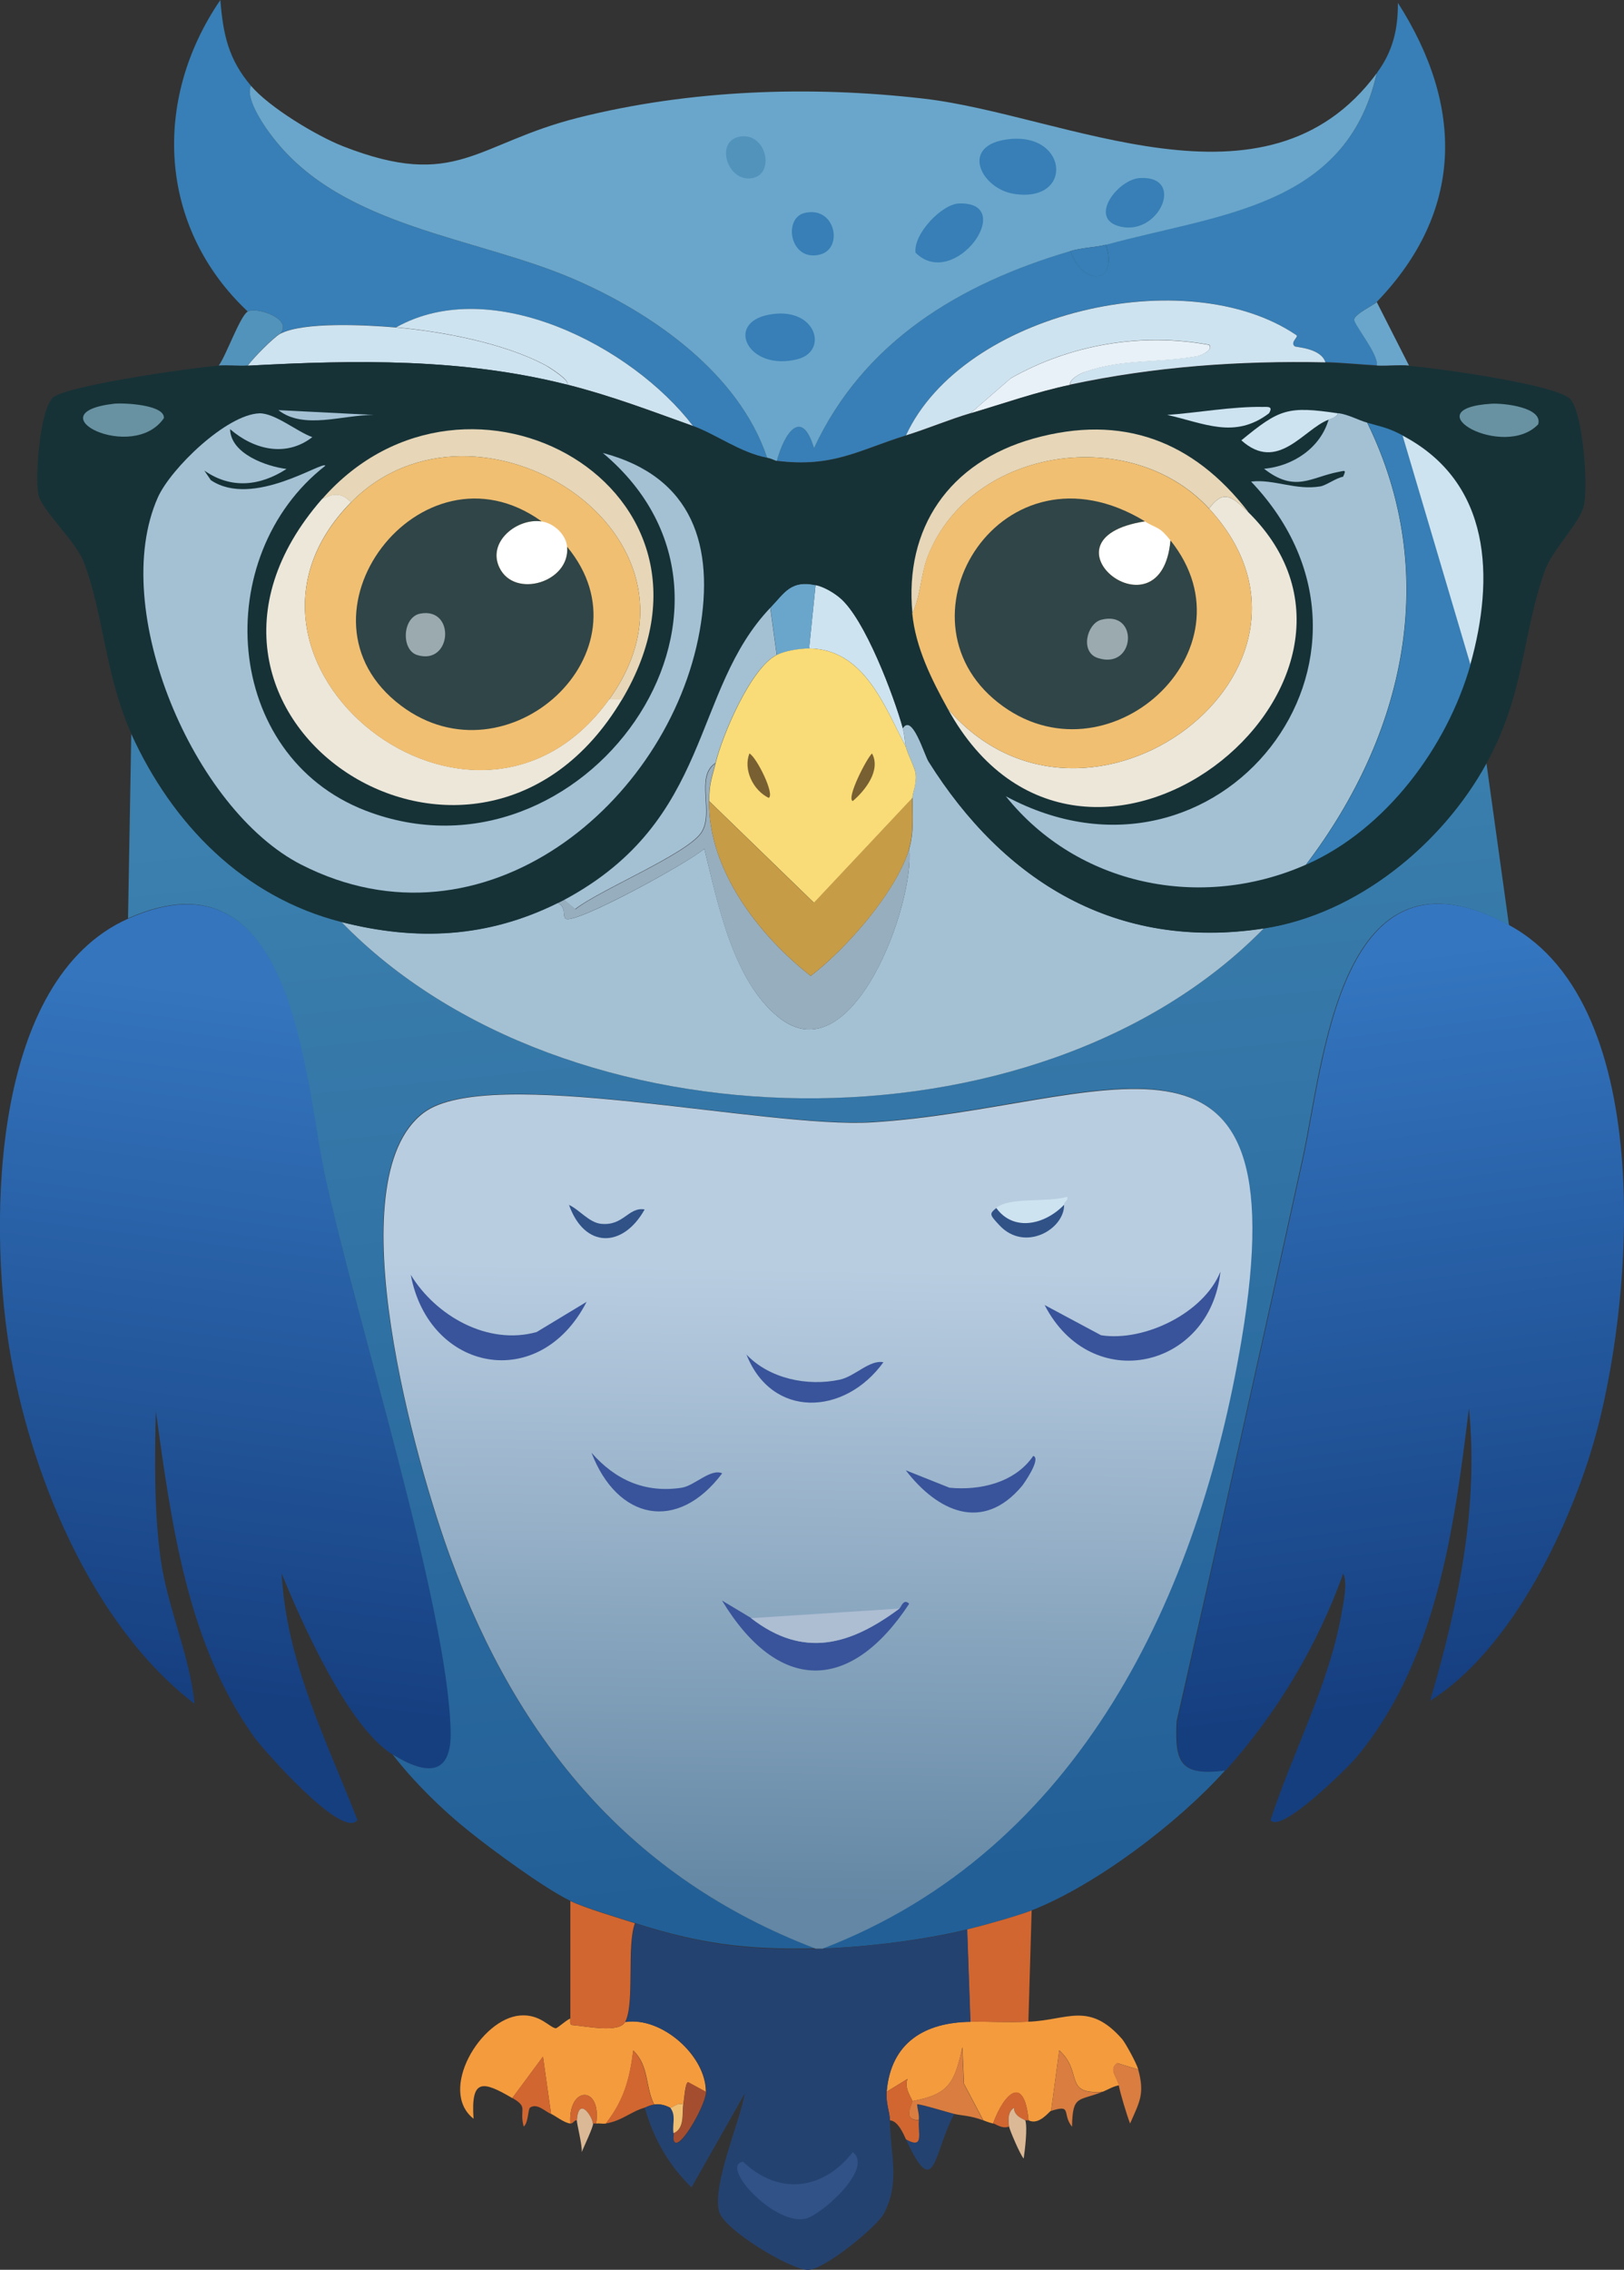
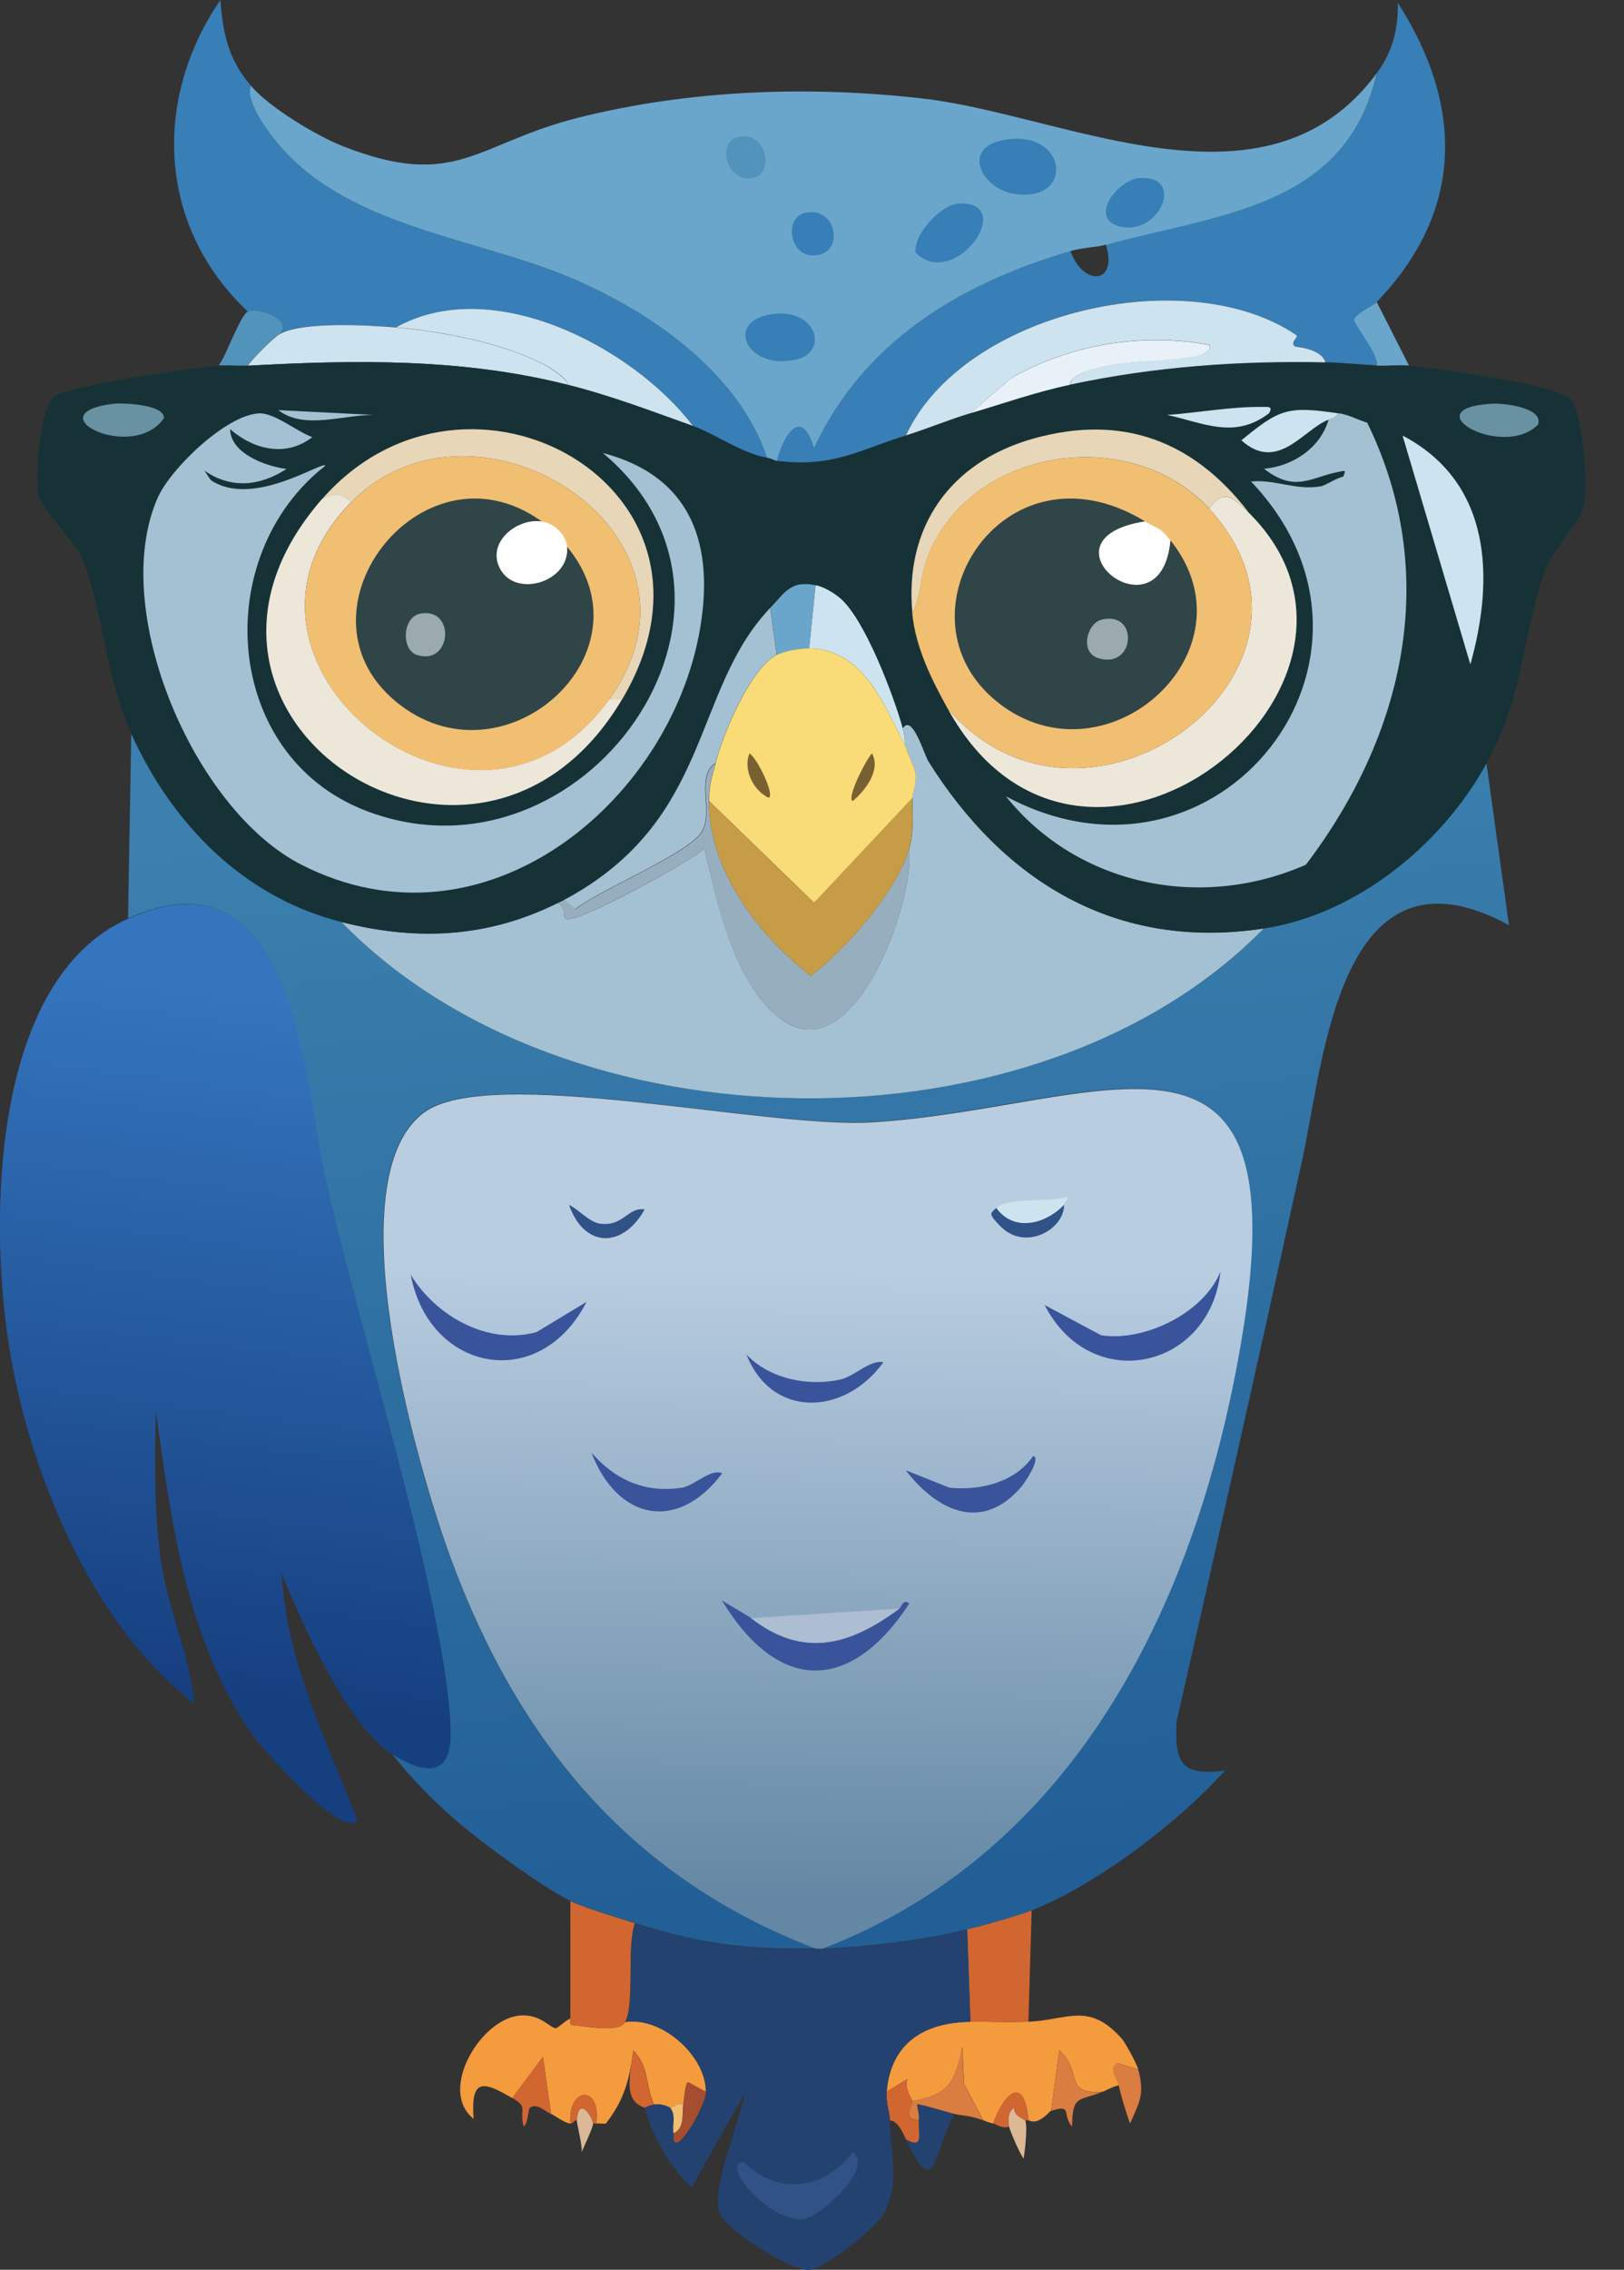
<svg xmlns="http://www.w3.org/2000/svg" width="68" height="95" viewBox="0 0 68 95" fill="none">
  <rect x="0" y="0" width="68" height="95" fill="#333333" stroke="none" />
  <g clip-path="url(#clip0_1_87)">
    <path d="M16.453 73.446C14.565 72.286 12.624 67.89 11.794 65.86C11.983 69.526 13.659 72.829 14.965 76.168C14.376 77.053 10.986 73.186 10.646 72.71C7.822 68.76 7.181 63.755 6.524 59.069C6.478 61.1 6.448 63.242 6.728 65.257C7.007 67.273 7.936 69.244 8.147 71.311C3.813 68.002 1.216 61.583 0.378 56.34C-0.453 51.133 -0.378 41.003 5.376 38.445C12.338 35.351 12.753 45.072 13.614 49.155C14.867 55.075 18.74 67.176 18.884 72.442C18.937 74.353 17.88 74.316 16.453 73.439V73.446Z" fill="url(#paint0_linear_1_87)" />
-     <path d="M63.19 38.72C69.457 42.111 68.385 54.755 66.701 60.475C65.606 64.179 63.205 69.102 59.883 71.185C61.046 67.206 61.929 63.138 61.507 58.943C60.895 63.971 60.132 69.645 56.712 73.647C56.463 73.937 53.616 76.793 53.201 76.175C54.145 73.29 55.64 70.538 56.176 67.526C56.251 67.102 56.433 66.239 56.244 65.86C55.149 68.902 53.48 71.691 51.313 74.108C49.471 74.331 49.192 73.818 49.29 72.048C51.072 64.209 52.839 56.354 54.56 48.5C55.459 44.395 56.093 34.875 63.205 38.72H63.19Z" fill="url(#paint1_linear_1_87)" />
    <path d="M14.293 38.586C23.641 48.225 43.438 48.538 52.922 38.854C56.84 38.251 60.397 35.306 62.239 31.937L63.183 38.72C56.078 34.867 55.436 44.395 54.537 48.5C52.816 56.354 51.057 64.209 49.267 72.048C49.177 73.818 49.456 74.331 51.291 74.108C49.343 76.28 45.915 78.89 43.189 79.961C42.57 80.207 41.165 80.593 40.486 80.757C38.681 81.196 36.273 81.493 34.408 81.553C45.22 77.418 50.181 66.715 51.97 56.072C54.492 41.041 46.088 46.358 36.507 46.961C32.044 47.236 20.454 44.514 17.729 46.559C13.984 49.37 17.442 61.382 18.876 65.25C21.677 72.829 26.351 78.578 34.136 81.545C31.259 81.612 29.288 81.352 26.57 80.482C25.876 80.259 24.464 79.842 23.867 79.552C22.78 79.024 20.605 77.425 19.609 76.622C18.491 75.729 17.313 74.562 16.438 73.431C17.864 74.309 18.922 74.346 18.869 72.434C18.733 67.176 14.859 55.068 13.598 49.147C12.73 45.064 12.315 35.343 5.361 38.437L5.497 30.717C7.203 34.466 10.155 37.515 14.278 38.564L14.293 38.586Z" fill="url(#paint2_linear_1_87)" />
    <path d="M57.656 12.636C57.542 12.755 56.735 13.135 56.712 13.365C56.689 13.581 57.761 14.86 57.656 15.292C56.961 15.254 56.176 15.173 55.496 15.158C55.3 14.555 54.273 14.54 54.213 14.496C54.001 14.332 54.394 14.109 54.281 14.027C49.69 10.903 40.335 13.046 37.934 18.222C35.918 18.854 34.868 19.576 32.528 19.286C32.837 18.125 33.57 17.025 34.083 18.75C36.175 14.28 40.191 11.863 44.82 10.502C45.326 11.967 46.828 11.952 46.307 10.234C50.966 8.947 56.38 8.695 57.656 3.049C58.32 2.149 58.539 1.235 58.532 0.119C61.31 4.455 61.288 8.858 57.656 12.629V12.636Z" fill="#377FB6" />
    <path d="M10.51 3.592C10.254 4.12 11.114 5.348 11.454 5.786C14.384 9.55 19.933 9.899 24.086 11.707C27.378 13.142 30.957 15.649 32.12 19.159C30.987 18.944 29.968 18.17 29.017 17.828C26.48 14.496 20.59 11.461 16.588 13.7C15.358 13.596 12.692 13.447 11.726 13.968C12.3 13.343 10.722 12.83 10.374 13.038C6.614 9.505 6.365 4.18 9.227 0C9.34 1.443 9.567 2.484 10.51 3.592Z" fill="#377FB6" />
    <path d="M23.882 84.491C23.882 84.491 23.837 84.744 23.95 84.758C24.592 84.811 25.928 85.101 26.178 84.625C27.71 84.394 29.568 86.053 29.553 87.555L28.813 87.153C28.684 87.153 28.647 87.919 28.609 88.083C28.367 87.986 28.178 88.217 28.065 88.217C28.027 88.217 27.756 88.024 27.393 88.083C27.016 87.347 27.189 86.462 26.517 85.822C26.366 87.034 26.125 87.912 25.37 88.879C25.241 88.901 25.098 88.864 24.962 88.879C25.204 87.272 23.777 87.295 23.882 88.879C23.618 88.857 23.21 88.522 23.074 88.477L22.735 86.082L21.451 87.815C20.198 87.079 19.714 86.997 19.828 88.678C18.333 87.503 20.122 84.483 21.783 84.357C22.614 84.29 23.021 84.87 23.271 84.892C23.346 84.892 23.792 84.483 23.882 84.491Z" fill="#F49B3E" />
    <path d="M47.659 86.618L46.783 86.35C46.406 86.625 46.783 86.93 46.851 87.28C46.609 87.324 46.406 87.451 46.179 87.548C44.503 87.681 45.371 86.722 44.352 85.815L44.012 88.343C43.929 88.373 43.506 88.968 43.068 88.745C42.887 86.834 42.064 87.57 41.581 88.879C41.4 88.834 41.332 88.805 41.173 88.745L40.365 87.213L40.297 85.681C39.965 87.176 39.746 87.652 38.206 87.942C38.191 87.845 37.836 87.384 38.002 87.012L37.126 87.548C37.3 85.472 38.734 84.639 40.637 84.617C41.422 84.61 42.177 84.654 43.068 84.617C44.691 84.558 45.59 83.754 46.987 85.346C47.13 85.517 47.591 86.358 47.659 86.61V86.618Z" fill="#F49B3E" />
    <path d="M26.585 80.497C26.23 81.456 26.585 83.851 26.178 84.625C25.928 85.101 24.592 84.811 23.95 84.758C23.837 84.751 23.897 84.491 23.882 84.491V79.567C24.479 79.857 25.891 80.274 26.585 80.497Z" fill="#D16630" />
    <path d="M43.197 79.961L43.061 84.617C42.17 84.654 41.415 84.61 40.629 84.617L40.493 80.757C41.173 80.593 42.577 80.199 43.197 79.961Z" fill="#D16630" />
    <path d="M11.726 13.968C11.447 14.117 10.601 14.979 10.374 15.299C9.974 15.321 9.559 15.277 9.159 15.299C9.461 14.905 10.05 13.224 10.374 13.038C10.722 12.83 12.3 13.343 11.726 13.968Z" fill="#5293BC" />
    <path d="M39.957 88.477C39.081 90.084 39.165 92.211 37.934 89.541C38.719 89.987 38.41 89.228 38.477 88.745C38.508 88.507 38.432 88.306 38.41 88.083C38.477 88.046 39.746 88.433 39.965 88.485L39.957 88.477Z" fill="#244270" />
    <path d="M59 15.299C58.554 15.262 58.094 15.321 57.648 15.299C57.754 14.86 56.682 13.581 56.704 13.373C56.735 13.135 57.535 12.763 57.648 12.644L59 15.306V15.299Z" fill="#6AA6CB" />
    <path d="M41.173 88.745C40.599 88.537 40.312 88.559 39.957 88.477C39.738 88.425 38.47 88.038 38.402 88.076C38.417 88.299 38.5 88.5 38.47 88.738C37.737 88.723 38.221 88.068 38.198 87.942C39.738 87.652 39.965 87.176 40.29 85.681L40.358 87.213L41.165 88.745H41.173Z" fill="#D97D40" />
-     <path d="M27.393 88.083C27.137 88.128 27.061 88.195 26.986 88.217C26.427 88.373 26.042 88.767 25.362 88.879C26.117 87.905 26.359 87.034 26.51 85.822C27.182 86.462 27.008 87.354 27.386 88.083H27.393Z" fill="#D16630" />
+     <path d="M27.393 88.083C27.137 88.128 27.061 88.195 26.986 88.217C26.117 87.905 26.359 87.034 26.51 85.822C27.182 86.462 27.008 87.354 27.386 88.083H27.393Z" fill="#D16630" />
    <path d="M46.171 87.548C45.16 87.957 44.91 87.659 44.888 89.013C44.45 88.47 44.918 88.061 44.012 88.351L44.352 85.822C45.364 86.722 44.503 87.689 46.179 87.555L46.171 87.548Z" fill="#D97D40" />
    <path d="M38.206 87.949C38.221 88.076 37.745 88.73 38.477 88.745C38.417 89.236 38.727 89.987 37.934 89.541C37.821 89.288 37.594 88.767 37.262 88.745C37.262 88.41 37.088 88.038 37.126 87.548L38.002 87.012C37.836 87.384 38.191 87.853 38.206 87.942V87.949Z" fill="#D16630" />
    <path d="M23.074 88.477C22.855 88.403 22.501 88.009 22.198 88.21C22.1 88.276 22.131 88.849 21.927 89.005C21.73 88.239 22.146 88.217 21.451 87.808L22.735 86.075L23.074 88.47V88.477Z" fill="#D16630" />
    <path d="M47.659 86.618C47.938 87.644 47.719 87.964 47.319 88.879C47.168 88.485 46.926 87.674 46.843 87.28C46.776 86.923 46.398 86.618 46.776 86.35L47.651 86.618H47.659Z" fill="#D97D40" />
    <path d="M43.068 88.745H42.932C42.932 88.745 42.457 88.596 42.457 88.21C42.185 88.403 42.222 88.738 42.253 89.005C41.973 89.117 41.717 88.909 41.581 88.871C42.064 87.562 42.887 86.826 43.068 88.738V88.745Z" fill="#D16630" />
    <path d="M42.932 88.745C43.03 89.065 42.917 89.965 42.864 90.344C42.713 90.188 42.268 89.124 42.253 89.013C42.222 88.738 42.185 88.403 42.457 88.217C42.457 88.596 42.917 88.715 42.932 88.752V88.745Z" fill="#DBB996" />
    <path d="M24.962 88.879H24.826C24.803 88.581 24.23 87.711 24.154 88.745C24.033 88.73 24.011 88.886 23.882 88.879C23.777 87.295 25.204 87.272 24.962 88.879Z" fill="#D16630" />
    <path d="M24.834 88.879C24.849 89.013 24.441 89.861 24.358 90.076C24.388 89.794 24.147 88.879 24.154 88.745C24.23 87.711 24.803 88.581 24.826 88.879H24.834Z" fill="#DBB996" />
    <path d="M52.922 38.854C43.438 48.545 23.641 48.225 14.293 38.586C17.434 39.389 20.401 39.248 23.346 37.79C23.731 37.961 23.543 38.355 23.686 38.452C24.064 38.72 28.881 36.08 29.492 35.522C30.051 37.768 30.67 41.018 32.596 42.573C35.684 45.064 38.311 37.82 38.07 35.522C38.274 34.837 38.206 34.086 38.206 33.395C38.206 33.194 38.379 32.815 38.342 32.398C38.311 32.13 38.017 31.602 37.934 31.267C37.873 31.029 37.896 30.806 37.798 30.472C38.198 29.847 38.704 31.587 38.878 31.87C42.026 36.883 46.738 39.806 52.922 38.854Z" fill="#A4C1D4" />
    <path d="M55.489 15.165C51.864 15.091 48.346 15.344 44.82 16.095C44.76 15.864 45.288 15.611 45.431 15.559C47.115 14.987 48.497 15.195 50.158 14.897C50.241 14.883 50.823 14.667 50.634 14.429C47.78 13.908 44.82 14.414 42.328 15.827L40.637 17.292C39.716 17.567 38.847 17.939 37.934 18.222C40.335 13.053 49.69 10.911 54.281 14.027C54.394 14.102 54.001 14.325 54.213 14.496C54.273 14.54 55.3 14.563 55.496 15.158L55.489 15.165Z" fill="#CEE3F0" />
    <path d="M29.96 31.93C29.794 32.614 29.696 32.733 29.689 33.529C29.659 36.392 31.742 39.122 33.947 40.847C35.442 39.702 37.534 37.322 38.07 35.522C38.311 37.82 35.691 45.064 32.596 42.573C30.663 41.018 30.044 37.768 29.492 35.522C28.881 36.08 24.056 38.712 23.686 38.452C23.543 38.355 23.731 37.954 23.346 37.79C23.429 37.746 23.543 37.701 23.618 37.656L24.094 38.058C25.098 37.262 28.745 35.76 29.364 34.867C29.938 34.042 29.092 32.502 29.976 31.937L29.96 31.93Z" fill="#97AEBF" />
    <path d="M29.017 17.828C27.204 17.181 25.642 16.578 23.746 16.095C23.913 15.931 22.923 15.321 22.87 15.299C21.096 14.34 18.416 13.856 16.588 13.7C20.59 11.461 26.472 14.496 29.017 17.828Z" fill="#CEE3F0" />
    <path d="M16.588 13.707C18.416 13.864 21.096 14.347 22.87 15.306C22.923 15.336 23.913 15.946 23.746 16.102C19.352 14.994 14.92 15.054 10.374 15.306C10.601 14.987 11.447 14.131 11.726 13.975C12.692 13.455 15.365 13.603 16.588 13.707Z" fill="#CEE3F0" />
    <path d="M32.528 27.407C31.433 27.943 30.24 30.777 29.96 31.93C29.077 32.495 29.923 34.034 29.349 34.86C28.73 35.752 25.09 37.255 24.079 38.051L23.603 37.649C29.847 34.302 28.903 28.895 32.248 25.407L32.52 27.4L32.528 27.407Z" fill="#A4C1D4" />
    <path d="M44.82 16.102C43.378 16.407 42.034 16.883 40.629 17.3L42.321 15.835C44.82 14.421 47.772 13.916 50.626 14.436C50.823 14.667 50.241 14.89 50.151 14.905C48.489 15.21 47.108 14.994 45.424 15.567C45.288 15.611 44.752 15.864 44.812 16.102H44.82Z" fill="#E7F1F7" />
    <path d="M37.798 30.472C37.889 30.806 37.873 31.037 37.934 31.267C37.035 29.572 36.197 27.169 33.879 27.14L34.151 24.477C34.498 24.551 34.906 24.789 35.163 25.012C36.212 25.89 37.42 29.118 37.798 30.464V30.472Z" fill="#CEE3F0" />
    <path d="M34.151 24.485L33.879 27.147C33.479 27.147 32.883 27.244 32.528 27.415L32.256 25.422C32.845 24.804 33.109 24.269 34.144 24.492L34.151 24.485Z" fill="#6AA6CB" />
    <path d="M46.307 10.242C45.907 10.353 45.318 10.361 44.82 10.509C40.191 11.87 36.167 14.288 34.083 18.758C33.57 17.032 32.837 18.133 32.528 19.293C32.437 19.278 32.324 19.196 32.12 19.159C30.95 15.649 27.378 13.142 24.086 11.707C19.933 9.899 14.384 9.55 11.454 5.786C11.107 5.348 10.246 4.12 10.51 3.592C11.273 4.492 13.244 5.682 14.361 6.121C19.118 7.981 19.903 6.01 24.222 4.924C28.881 3.756 33.902 3.577 38.674 4.128C44.608 4.812 52.997 9.349 57.648 3.064C56.372 8.709 50.966 8.962 46.3 10.249L46.307 10.242Z" fill="#6AA6CB" />
    <path d="M34.619 5.325C35.737 5.139 37.503 5.764 37.118 7.125C36.68 8.657 33.577 7.029 33.743 5.794C33.781 5.675 34.506 5.348 34.619 5.325Z" fill="#6AA6CB" />
    <path d="M42.049 5.853C44.729 5.392 45.016 8.516 42.457 8.114C41.113 7.906 40.214 6.173 42.049 5.853Z" fill="#377FB6" />
    <path d="M40.161 8.516C42.63 8.442 39.965 12.198 38.334 10.576C38.243 9.788 39.436 8.538 40.161 8.516Z" fill="#377FB6" />
    <path d="M32.188 13.172C34.166 12.793 34.717 14.689 33.404 15.031C31.35 15.567 30.323 13.529 32.188 13.172Z" fill="#377FB6" />
    <path d="M24.086 5.452C25.694 5.072 26.616 7.966 24.63 7.713C23.475 7.564 23.052 5.697 24.086 5.452Z" fill="#6AA6CB" />
    <path d="M47.727 7.452C49.705 7.341 48.482 10.011 46.783 9.446C45.62 9.059 46.828 7.505 47.727 7.452Z" fill="#377FB6" />
    <path d="M33.675 8.918C34.967 8.59 35.336 10.383 34.347 10.651C33.079 10.985 32.777 9.148 33.675 8.918Z" fill="#377FB6" />
    <path d="M30.972 5.719C32.082 5.519 32.467 7.259 31.516 7.452C30.466 7.668 29.908 5.913 30.972 5.719Z" fill="#5293BC" />
    <path d="M21.383 8.516C22.236 8.278 22.991 9.989 22.191 10.249C21.217 10.561 20.439 8.776 21.383 8.516Z" fill="#6AA6CB" />
-     <path d="M46.307 10.242C46.836 11.96 45.326 11.975 44.82 10.509C45.318 10.361 45.907 10.353 46.307 10.242Z" fill="#377FB6" />
    <path d="M34.151 81.56C34.242 81.56 34.332 81.56 34.423 81.56C36.288 81.493 38.696 81.203 40.501 80.764L40.637 84.625C38.734 84.647 37.3 85.48 37.126 87.555C37.088 88.046 37.262 88.418 37.262 88.752C37.262 90.099 37.722 91.356 36.99 92.68C36.688 93.222 34.476 95.03 33.819 95.007C33.071 94.985 30.285 93.312 30.104 92.546C29.832 91.393 30.972 88.842 31.184 87.622L28.956 91.549C28.012 90.649 27.348 89.474 27.001 88.224C27.076 88.202 27.152 88.135 27.408 88.091C27.771 88.031 28.05 88.224 28.08 88.224C28.337 88.552 28.156 88.946 28.216 89.288C28.239 89.422 28.156 89.593 28.284 89.69C28.579 89.831 29.56 88.068 29.568 87.562C29.583 86.06 27.726 84.401 26.193 84.632C26.601 83.859 26.246 81.464 26.601 80.504C29.319 81.374 31.282 81.635 34.166 81.568L34.151 81.56Z" fill="#244270" />
    <path d="M35.706 90.076C36.612 90.761 34.332 92.769 33.683 92.873C32.331 93.088 30.127 90.619 31.116 90.478C32.596 91.898 34.468 91.675 35.706 90.076Z" fill="#305287" />
    <path d="M29.56 87.548C29.56 88.053 28.571 89.823 28.277 89.675C28.148 89.578 28.231 89.407 28.209 89.273C28.7 89.087 28.556 88.358 28.616 88.076C28.654 87.905 28.692 87.138 28.82 87.146L29.56 87.548Z" fill="#A54E2F" />
    <path d="M28.609 88.083C28.549 88.366 28.692 89.095 28.201 89.281C28.141 88.931 28.322 88.544 28.065 88.217C28.179 88.217 28.36 87.986 28.609 88.083Z" fill="#F1BF72" />
    <path d="M38.07 35.522C37.541 37.322 35.442 39.702 33.947 40.847C31.742 39.122 29.658 36.392 29.689 33.529L34.075 37.783L38.198 33.395C38.198 34.086 38.266 34.845 38.062 35.522H38.07Z" fill="#C79C46" />
    <path d="M34.423 81.56C34.332 81.56 34.242 81.56 34.151 81.56C26.366 78.593 21.693 72.844 18.891 65.265C17.457 61.39 13.999 49.378 17.744 46.574C20.47 44.529 32.052 47.251 36.522 46.976C46.111 46.381 54.515 41.055 51.985 56.087C50.196 66.73 45.235 77.433 34.423 81.568V81.56Z" fill="url(#paint3_linear_1_87)" />
    <path d="M51.102 53.223C50.679 57.277 45.711 58.437 43.74 54.621L46.103 55.886C47.901 56.169 50.407 54.964 51.102 53.223Z" fill="#39549A" />
    <path d="M17.2 53.357C18.242 55.068 20.417 56.325 22.47 55.752L24.562 54.488C22.591 58.325 17.963 57.418 17.2 53.357Z" fill="#39549A" />
    <path d="M31.448 67.727C33.653 69.437 35.616 68.85 37.662 67.325C37.73 67.273 37.828 66.886 38.07 67.124C35.601 70.88 32.581 70.865 30.232 66.99L31.448 67.719V67.727Z" fill="#39549A" />
    <path d="M37.662 67.325C35.616 68.842 33.66 69.437 31.448 67.727L37.662 67.325Z" fill="#ADBDD2" />
    <path d="M43.264 60.936C43.619 61.047 42.842 62.141 42.789 62.2C41.143 64.156 39.248 63.257 37.926 61.538L39.754 62.267C41.045 62.394 42.502 62.052 43.264 60.936Z" fill="#39549A" />
    <path d="M24.766 60.802C25.755 61.933 27.001 62.505 28.549 62.267C29.077 62.185 29.757 61.449 30.24 61.665C28.36 64.164 25.845 63.614 24.766 60.802Z" fill="#39549A" />
    <path d="M31.244 56.682C32.211 57.708 33.811 58.035 35.163 57.745C35.812 57.604 36.401 56.905 36.99 57.016C35.367 59.263 32.309 59.389 31.252 56.682H31.244Z" fill="#39549A" />
    <path d="M44.548 50.427C43.755 51.252 42.441 51.572 41.709 50.561C42.268 50.085 43.823 50.345 44.684 50.092C44.744 50.248 44.548 50.293 44.548 50.427Z" fill="#CEE3F0" />
    <path d="M23.814 50.427C24.245 50.613 24.66 51.17 25.166 51.222C26.117 51.319 26.306 50.508 26.993 50.62C26.079 52.256 24.464 52.256 23.822 50.419L23.814 50.427Z" fill="#305287" />
    <path d="M41.717 50.561C42.449 51.572 43.763 51.252 44.556 50.427C44.571 51.446 42.917 52.42 41.853 51.289C41.422 50.828 41.422 50.806 41.717 50.561Z" fill="#305287" />
    <path d="M33.879 27.14C36.19 27.169 37.035 29.572 37.934 31.267C38.017 31.602 38.311 32.13 38.342 32.398C38.387 32.822 38.206 33.194 38.206 33.395L34.083 37.783L29.696 33.529C29.704 32.74 29.802 32.614 29.968 31.93C30.247 30.777 31.44 27.943 32.535 27.407C32.883 27.236 33.487 27.14 33.887 27.14H33.879Z" fill="#F9DC77" />
    <path d="M31.38 31.535C31.689 31.706 32.452 33.253 32.188 33.395C31.523 33.075 31.116 32.197 31.38 31.535Z" fill="#796032" />
    <path d="M36.514 31.535C36.892 32.234 36.235 33.082 35.706 33.529C35.427 33.41 36.295 31.729 36.514 31.535Z" fill="#796032" />
    <path d="M23.746 16.102C25.642 16.578 27.204 17.188 29.017 17.835C29.976 18.177 30.995 18.951 32.12 19.167C32.324 19.204 32.429 19.286 32.528 19.3C34.861 19.59 35.918 18.869 37.934 18.237C38.847 17.954 39.716 17.582 40.637 17.307C42.041 16.891 43.378 16.415 44.828 16.11C48.361 15.359 51.872 15.106 55.496 15.18C56.176 15.195 56.961 15.277 57.656 15.314C58.101 15.336 58.562 15.277 59.007 15.314C60.11 15.403 65.214 16.095 65.757 16.712C66.278 17.292 66.528 20.431 66.301 21.234C66.097 21.933 64.98 23.042 64.678 23.897C63.711 26.664 63.855 29.006 62.246 31.944C60.404 35.314 56.84 38.259 52.929 38.861C46.738 39.813 42.026 36.89 38.885 31.877C38.704 31.595 38.206 29.854 37.806 30.479C37.428 29.125 36.22 25.905 35.17 25.027C34.914 24.812 34.506 24.566 34.159 24.492C33.117 24.269 32.86 24.804 32.271 25.422C28.926 28.91 29.87 34.317 23.626 37.664C23.55 37.708 23.444 37.753 23.354 37.798C20.417 39.255 17.449 39.397 14.301 38.593C10.178 37.545 7.233 34.495 5.519 30.747C4.394 28.285 4.342 25.667 3.496 23.495C3.164 22.647 1.744 21.346 1.608 20.699C1.457 19.985 1.669 17.136 2.22 16.638C2.771 16.14 8.132 15.373 9.174 15.306C9.574 15.284 9.989 15.329 10.389 15.306C14.935 15.061 19.367 14.994 23.762 16.102H23.746Z" fill="#163237" />
    <path d="M10.85 17.3C11.499 17.277 12.443 18.073 13.078 18.296C11.983 19.144 10.639 18.832 9.634 17.962C9.657 18.995 11.16 19.524 11.998 19.628C10.88 20.349 9.672 20.476 8.555 19.695L8.827 20.096C10.586 21.286 13.53 19.263 13.621 19.494C8.789 23.265 9.31 31.617 15.312 33.93C24.403 37.426 32.973 25.436 25.241 18.958C29.032 19.955 29.923 22.878 29.296 26.411C28.005 33.618 20.25 40.081 12.617 36.191C8.094 33.886 4.538 25.488 6.607 20.825C7.15 19.605 9.491 17.344 10.865 17.3H10.85Z" fill="#A4C1D4" />
    <path d="M57.248 17.694C60.351 24.031 58.811 30.754 54.681 36.191C50.294 38.125 45.122 37.076 42.117 33.328C51.019 38.103 59.34 27.467 52.386 20.156C53.344 20.044 54.251 20.535 55.292 20.357C55.534 20.312 55.957 20 56.236 19.955C56.395 19.628 56.289 19.709 56.032 19.754C54.892 19.97 54.235 20.639 52.929 19.62C54.145 19.509 55.285 18.75 55.632 17.56C55.761 17.508 55.98 17.441 56.04 17.292C56.486 17.359 56.848 17.575 57.256 17.694H57.248Z" fill="#A4C1D4" />
    <path d="M14.701 21.019C8.155 27.675 19.873 37.091 25.506 29.267H26.049C19.971 39.508 5.527 29.988 13.485 20.885C13.953 20.662 14.263 20.58 14.701 21.019Z" fill="#EDE7DA" />
    <path d="M52.25 21.42C59.551 28.568 45.356 39.947 39.685 29.668C45.522 36.429 56.795 27.973 50.626 21.286C51.208 20.505 51.54 20.729 52.25 21.42Z" fill="#EDE7DA" />
-     <path d="M58.736 18.23L61.575 27.809C60.6 31.253 58.033 34.718 54.688 36.191C58.819 30.762 60.359 24.038 57.256 17.694C57.89 17.88 58.116 17.895 58.743 18.23H58.736Z" fill="#377FB6" />
    <path d="M26.049 29.274H25.506C30.482 22.357 19.941 15.701 14.701 21.026C14.263 20.587 13.953 20.676 13.485 20.892C19.571 13.931 31.282 20.453 26.049 29.274Z" fill="#E7D6B7" />
    <path d="M52.25 21.42C51.54 20.729 51.208 20.505 50.626 21.286C47.364 17.746 40.72 18.706 38.878 23.213C38.545 24.031 38.568 24.923 38.206 25.674C37.858 22.104 39.746 19.345 43.272 18.356C46.994 17.315 49.969 18.453 52.257 21.413L52.25 21.42Z" fill="#E7D6B7" />
    <path d="M61.567 27.809L58.728 18.23C62.465 20.193 62.579 24.202 61.567 27.809Z" fill="#CEE3F0" />
    <path d="M56.032 17.3C55.972 17.448 55.761 17.515 55.625 17.567C54.583 17.962 53.503 19.799 51.978 18.43C53.578 17.114 53.918 16.987 56.032 17.3Z" fill="#CEE3F0" />
    <path d="M4.772 16.898C5.165 16.854 6.909 16.935 6.863 17.501C5.565 19.39 1.389 17.292 4.772 16.898Z" fill="#6892A1" />
    <path d="M62.45 16.898C62.979 16.868 64.617 17.054 64.406 17.761C62.971 19.263 59.09 17.106 62.45 16.898Z" fill="#6892A1" />
    <path d="M52.861 17.032C53.088 17.032 53.322 16.995 53.133 17.3C51.691 18.393 50.422 17.709 48.874 17.367C50.143 17.277 51.608 17.01 52.861 17.032Z" fill="#CEE3F0" />
    <path d="M11.658 17.166L15.645 17.367C14.369 17.359 12.715 17.999 11.658 17.166Z" fill="#A4C1D4" />
    <path d="M50.626 21.286C56.795 27.973 45.522 36.429 39.685 29.668C39.006 28.441 38.334 27.095 38.198 25.674C38.568 24.923 38.538 24.031 38.87 23.213C40.72 18.706 47.357 17.746 50.619 21.286H50.626Z" fill="#F1BF72" />
    <path d="M47.931 21.822C48.482 22.157 48.52 22.008 49.01 22.618C48.625 26.894 43.219 22.566 47.931 21.822Z" fill="white" />
    <path d="M47.931 21.822C43.219 22.566 48.625 26.894 49.01 22.618C52.703 27.221 46.315 32.986 41.785 29.401C37.254 25.823 41.966 18.2 47.931 21.814V21.822Z" fill="#304547" />
    <path d="M46.103 25.942C47.704 25.518 47.546 28.055 45.968 27.541C45.212 27.296 45.507 26.106 46.103 25.942Z" fill="#9BAAAE" />
    <path d="M25.506 29.274C19.873 37.099 8.155 27.683 14.701 21.026C19.941 15.701 30.482 22.357 25.506 29.274Z" fill="#F1BF72" />
    <path d="M22.667 21.822C23.195 21.896 23.701 22.372 23.746 22.885C23.882 24.373 21.542 25.079 20.907 23.748C20.394 22.67 21.647 21.68 22.667 21.822Z" fill="white" />
    <path d="M22.667 21.822C21.647 21.68 20.401 22.677 20.907 23.748C21.534 25.079 23.882 24.366 23.746 22.885C27.386 27.273 21.247 32.889 16.792 29.535C11.847 25.816 17.615 18.2 22.667 21.814V21.822Z" fill="#304547" />
    <path d="M17.6 25.682C19.088 25.407 18.922 27.869 17.464 27.415C16.785 27.199 16.845 25.823 17.6 25.682Z" fill="#9BAAAE" />
  </g>
  <defs>
    <linearGradient id="paint0_linear_1_87" x1="11.998" y1="41.851" x2="8.267" y2="70.761" gradientUnits="userSpaceOnUse">
      <stop stop-color="#3475BE" />
      <stop offset="1" stop-color="#163F80" />
    </linearGradient>
    <linearGradient id="paint1_linear_1_87" x1="55.881" y1="40.341" x2="59.891" y2="71.223" gradientUnits="userSpaceOnUse">
      <stop stop-color="#3476C0" />
      <stop offset="1" stop-color="#153E7F" />
    </linearGradient>
    <linearGradient id="paint2_linear_1_87" x1="33.645" y1="32.539" x2="38.372" y2="78.607" gradientUnits="userSpaceOnUse">
      <stop stop-color="#3B80AE" />
      <stop offset="1" stop-color="#225F97" />
    </linearGradient>
    <linearGradient id="paint3_linear_1_87" x1="34.332" y1="46.403" x2="33.783" y2="79.664" gradientUnits="userSpaceOnUse">
      <stop offset="0.2" stop-color="#B9CDE1" />
      <stop offset="1" stop-color="#6387A4" />
    </linearGradient>
    <clipPath id="clip0_1_87">
      <rect width="68" height="95" fill="white" />
    </clipPath>
  </defs>
</svg>